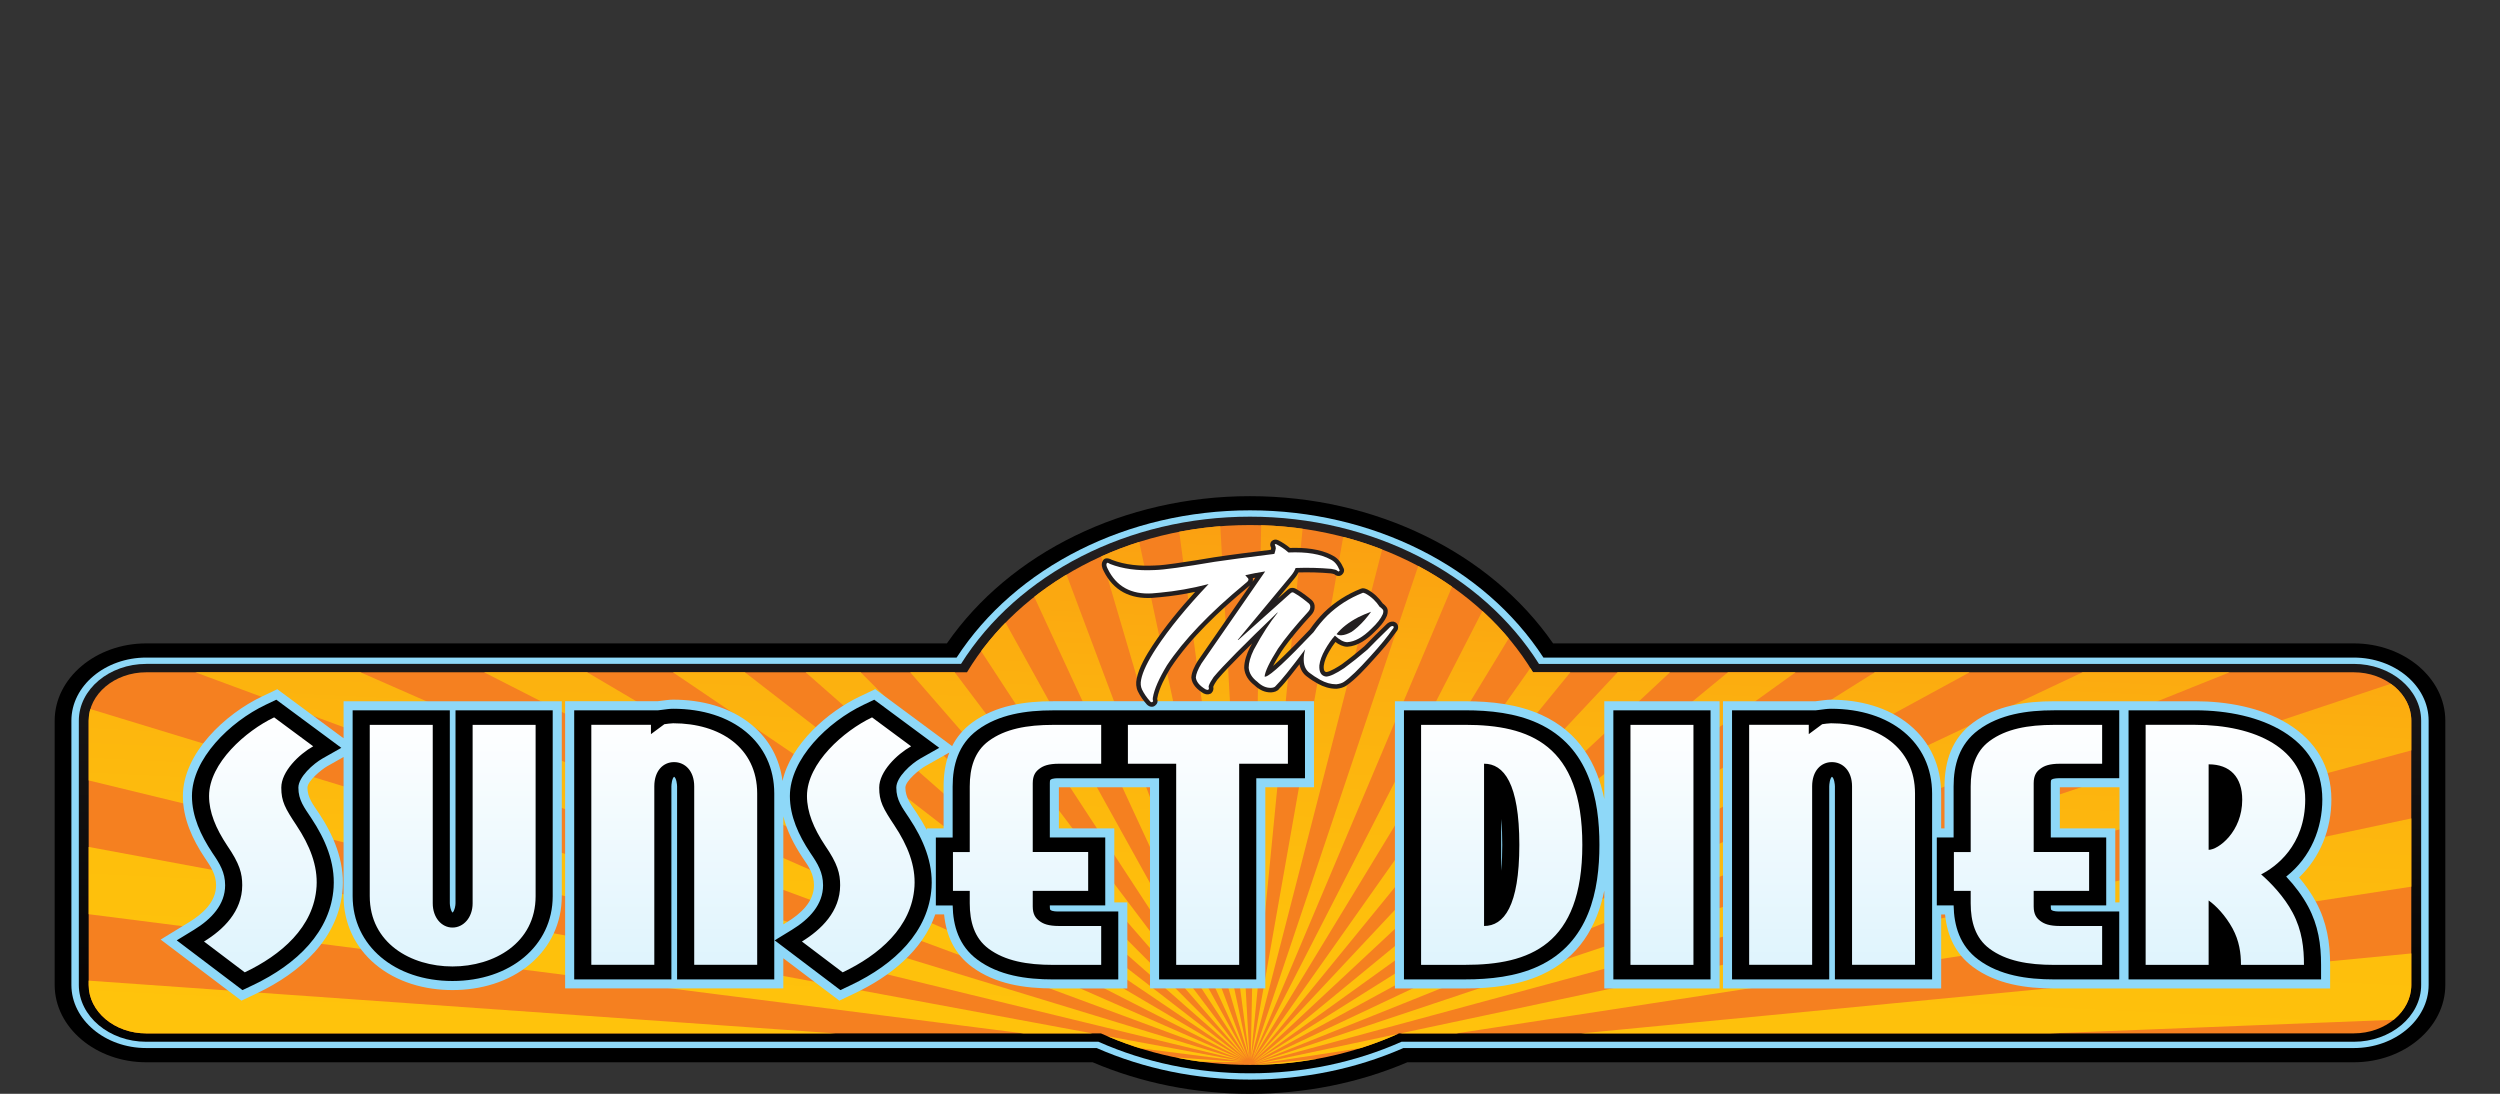
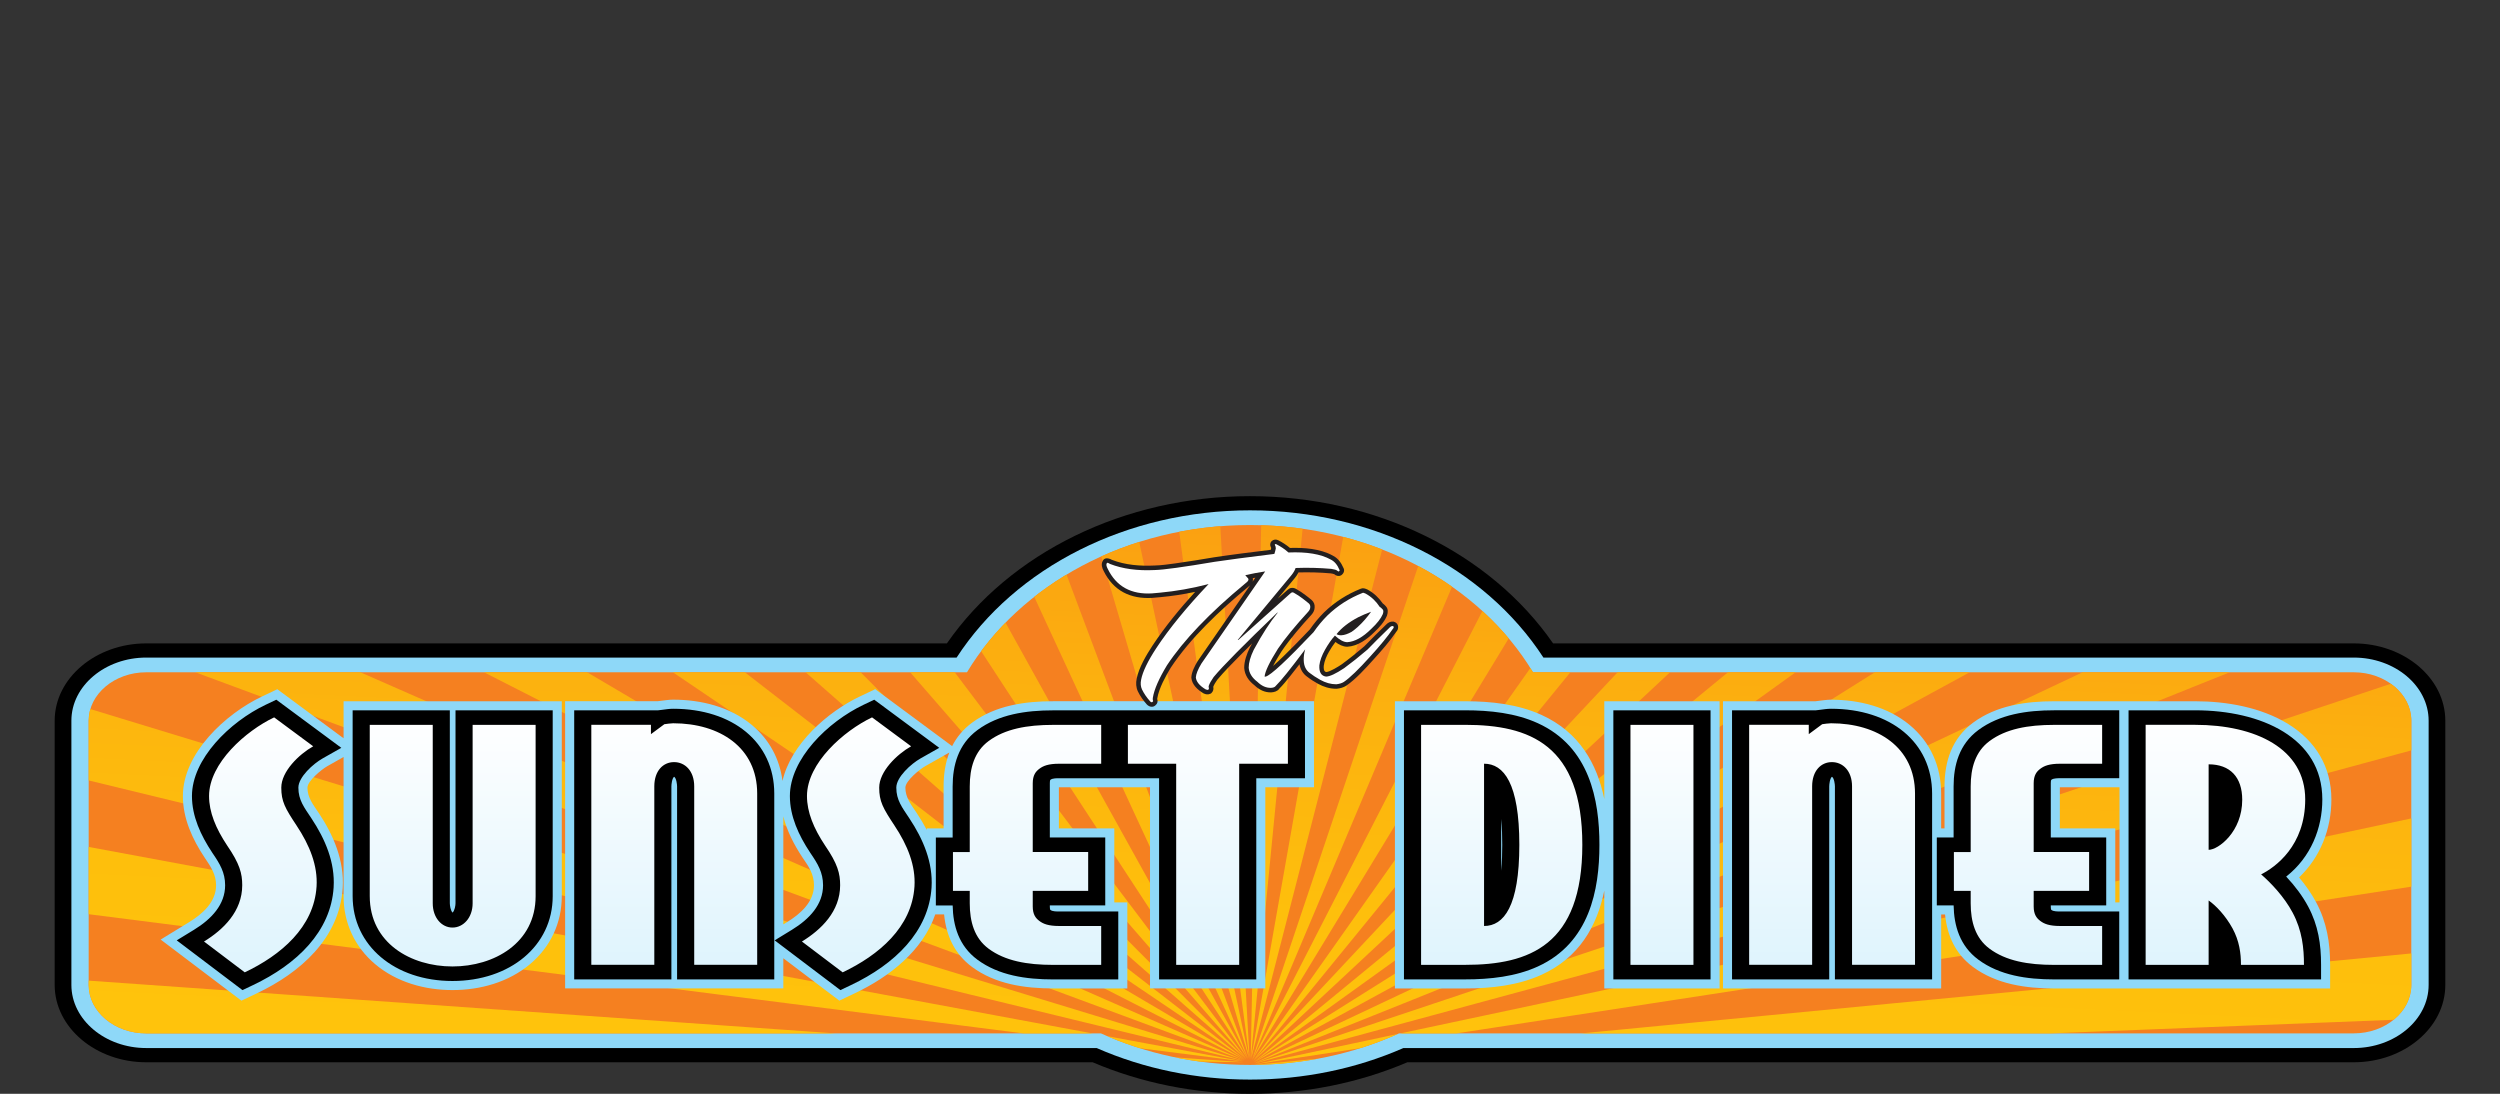
<svg xmlns="http://www.w3.org/2000/svg" id="Layer_1" data-name="Layer 1" viewBox="0 0 1291.83 565.21">
  <rect x="0" y="0" width="1291.83" height="565.21" fill="#333333" stroke="none" />
  <defs>
    <style>
      .cls-1 {
        fill: url(#linear-gradient-2);
      }

      .cls-2 {
        fill: #fff;
      }

      .cls-3, .cls-4 {
        fill: none;
      }

      .cls-5 {
        fill: url(#linear-gradient-3);
      }

      .cls-6 {
        clip-path: url(#clippath-1);
      }

      .cls-7 {
        clip-path: url(#clippath-3);
      }

      .cls-4 {
        clip-rule: evenodd;
      }

      .cls-8 {
        fill: #231f20;
      }

      .cls-8, .cls-9, .cls-10, .cls-11 {
        fill-rule: evenodd;
      }

      .cls-9 {
        fill: #8ed8f8;
      }

      .cls-12 {
        clip-path: url(#clippath-2);
      }

      .cls-13 {
        fill: url(#linear-gradient);
      }

      .cls-14 {
        clip-path: url(#clippath);
      }

      .cls-11 {
        fill: #f58020;
      }
    </style>
    <clipPath id="clippath">
-       <path class="cls-4" d="M496.59,343.06c29.4-46.72,86.62-76.08,149.32-76.08s119.93,29.37,149.32,76.08h421.03c19.05,0,34.83,13.11,34.83,29.36v136.53c0,16.25-15.78,29.36-34.83,29.36h-492.05c-24.21,10.76-50.97,16.3-78.3,16.3s-54.1-5.54-78.3-16.3H75.56c-19.05,0-34.83-13.11-34.83-29.36v-136.53c0-16.25,15.78-29.36,34.83-29.36h421.03Z" />
-     </clipPath>
+       </clipPath>
    <linearGradient id="linear-gradient" x1="645.92" y1="545.98" x2="645.92" y2="275.6" gradientUnits="userSpaceOnUse">
      <stop offset="0" stop-color="#000" />
      <stop offset="1" stop-color="#231f20" />
    </linearGradient>
    <clipPath id="clippath-1">
      <path class="cls-4" d="M75.56,347.39h424.11c27.17-45.16,82.47-76.08,146.24-76.08s119.07,30.92,146.24,76.08h424.11c16.36,0,29.74,11.26,29.74,25.03v136.53c0,13.77-13.38,25.03-29.74,25.03h-493.31c-22.98,10.4-49.2,16.3-77.04,16.3s-54.07-5.9-77.04-16.3H75.56c-16.36,0-29.74-11.26-29.74-25.03v-136.53c0-13.77,13.38-25.03,29.74-25.03" />
    </clipPath>
    <clipPath id="clippath-2">
      <path class="cls-4" d="M1208.36,284.98l22.88,30.72-583.09,233.69,560.21-264.41ZM1108.52,170.15l31.45,24.64-492.05,353.97,460.59-378.61ZM977.11,81.19l37.89,16.88-367.47,450.12L977.11,81.19ZM823.09,24.16l41.74,7.98-217.85,515.61L823.09,24.16ZM656.94,2.95l42.74-1.47-53.39,545.95L656.94,2.95ZM489.99,19.01l40.84-10.83,114.72,539.09L489.99,19.01ZM333.62,71.24l36.15-19.44,275,495.49L333.62,71.24ZM198.49,156.07l29-26.73,416.55,418.12L198.49,156.07ZM93.8,267.74l19.87-32.19,529.7,312.26L93.8,267.74ZM26.69,398.63l9.39-35.47,606.76,185.12L26.69,398.63ZM1.74,539.82l-1.74-36.32,642.47,45.37L1.74,539.82ZM1269.82,417.85l12.74,34.7-634.4,97.48,621.66-132.19ZM1244.3,350.34l17.91,33.02-614.28,166.27,596.37-199.28ZM1163.17,225.32l27.35,27.95-542.71,295.7,515.35-323.66ZM1046.72,122.4l34.93,20.98-434.15,404.99,399.21-425.97ZM902.89,48.61l40.13,12.59-296,486.67L902.89,48.61ZM741.49,8.95l42.6,3.33-137.69,535.19L741.49,8.95ZM573.51,6.15l42.16-6.15,30.01,547.24L573.51,6.15ZM410.4,40.39l38.85-15.22,195.66,521.99L410.4,40.39ZM263.27,109.34l32.89-23.24,347.98,461.17L263.27,109.34ZM142.16,208.29l24.7-29.68,476.59,368.93L142.16,208.29ZM55.32,330.51l14.81-34.11,572.71,251.54L55.32,330.51ZM8.65,467.66l3.92-36.2,629.81,117L8.65,467.66ZM1284.59,488.95l7.24,35.83-643.99,25.5,636.75-61.33Z" />
    </clipPath>
    <linearGradient id="linear-gradient-2" x1="631.65" y1="570.24" x2="666.3" y2="-146.34" gradientUnits="userSpaceOnUse">
      <stop offset="0" stop-color="#ffc40c" />
      <stop offset=".14" stop-color="#febf0c" />
      <stop offset=".3" stop-color="#fcb00f" />
      <stop offset=".48" stop-color="#fa9812" />
      <stop offset=".67" stop-color="#f67717" />
      <stop offset=".86" stop-color="#f14c1e" />
      <stop offset="1" stop-color="#ee2a24" />
    </linearGradient>
    <clipPath id="clippath-3">
      <path class="cls-3" d="M1158.63,413.26c0,16.55-12.37,25.87-17.36,25.87v-44.18c11.07,0,17.36,6.59,17.36,18.31M1191.18,413.1c0-26.35-25.82-38.56-56.85-38.56h-25.61v124.02h32.55v-33.26c3.69,2.57,8.68,7.71,12.37,14.46,3.47,6.43,4.34,12.69,4.34,18.8h32.55c0-8.51-.87-17.67-5.86-26.99-4.34-8.19-11.28-15.42-16.27-19.76,7.38-3.7,22.78-14.78,22.78-38.72ZM1086.24,498.57v-20.08h-21.7c-5.64,0-8.25-1.12-10.2-2.57-1.95-1.45-3.47-3.37-3.47-7.55v-8.03h28.64v-20.08h-28.64v-35.5c0-4.18,1.52-6.1,3.47-7.55,1.95-1.45,4.56-2.57,10.2-2.57h21.7v-20.08h-24.74c-13.67,0-24.95,2.09-33.42,8.35-7.38,5.46-9.76,13.98-9.76,23.46v33.9h-8.68v20.08h8.68v6.43c0,9.48,2.39,17.99,9.76,23.45,8.46,6.27,19.75,8.35,33.42,8.35h24.74ZM989.55,498.57v-88.52c0-23.78-19.31-36.31-43.4-36.31-1.3,0-3.25.32-4.56.48l-6.94,5.14v-4.82h-30.81v124.02h32.55v-92.22c0-8.03,4.56-12.53,10.2-12.53s10.42,4.5,10.42,12.53v92.22h32.55ZM875.06,498.57v-124.02h-32.55v124.02h32.55ZM785.09,436.56c0,31.81-8.03,41.93-18.23,41.93v-83.86c10.2,0,18.23,10.12,18.23,41.93ZM817.64,436.56c0-51.89-27.34-62.01-60.54-62.01h-22.78v124.02h22.78c33.2,0,60.54-10.12,60.54-62.01ZM665.5,394.63v-20.08h-82.68v20.08h24.95v103.94h32.55v-103.94h25.17ZM569.02,498.57v-20.08h-21.7c-5.64,0-8.25-1.12-10.2-2.57-1.95-1.45-3.47-3.37-3.47-7.55v-8.03h28.64v-20.08h-28.64v-35.5c0-4.18,1.52-6.1,3.47-7.55,1.95-1.45,4.56-2.57,10.2-2.57h21.7v-20.08h-24.74c-13.67,0-24.95,2.09-33.42,8.35-7.38,5.46-9.76,13.98-9.76,23.46v33.9h-8.68v20.08h8.68v6.43c0,9.48,2.39,17.99,9.76,23.45,8.46,6.27,19.75,8.35,33.42,8.35h24.74ZM472.54,458.09c.65-10.76-3.47-21.21-10.42-31.65-5.86-8.84-7.81-12.37-7.81-19.44,0-8.35,9.11-17.19,16.49-21.37l-20.18-14.94c-14.54,6.91-33.63,23.62-33.63,40.64,0,8.35,3.47,16.71,9.33,25.54,6.51,9.48,7.81,14.46,7.81,20.56,0,13.49-9.76,22.97-19.75,29.08l21.05,15.93c18.66-8.86,35.8-23.32,37.11-44.37ZM391.26,498.57v-88.52c0-23.78-19.31-36.31-43.4-36.31-1.3,0-3.25.32-4.56.48l-6.94,5.14v-4.82h-30.81v124.02h32.55v-92.22c0-8.03,4.56-12.53,10.2-12.53s10.42,4.5,10.42,12.53v92.22h32.55ZM276.77,463.07v-88.52h-32.55v92.22c0,7.39-4.77,12.53-10.41,12.53s-10.2-5.14-10.2-12.53v-92.22h-32.55v88.52c0,24.26,21.27,36.33,42.75,36.33s42.96-12.08,42.96-36.33ZM163.58,458.09c.65-10.76-3.47-21.21-10.42-31.65-5.86-8.84-7.81-12.37-7.81-19.44,0-8.35,9.11-17.19,16.49-21.37l-20.18-14.94c-14.54,6.91-33.63,23.62-33.63,40.64,0,8.35,3.47,16.71,9.33,25.54,6.51,9.48,7.81,14.46,7.81,20.56,0,13.49-9.76,22.97-19.75,29.08l21.05,15.93c18.66-8.86,35.8-23.32,37.11-44.37Z" />
    </clipPath>
    <linearGradient id="linear-gradient-3" x1="648.3" y1="370.69" x2="648.3" y2="820.54" gradientUnits="userSpaceOnUse">
      <stop offset="0" stop-color="#fff" />
      <stop offset="1" stop-color="#8ed8f8" />
    </linearGradient>
  </defs>
  <path class="cls-10" d="M489.29,332.46c32.51-46.89,91.85-76.08,156.62-76.08s124.12,29.19,156.62,76.08h413.73c25.94,0,47.31,17.86,47.31,39.96v136.53c0,22.1-21.37,39.96-47.31,39.96h-489.04c-25.26,10.76-53.01,16.3-81.31,16.3s-56.06-5.54-81.31-16.3H75.56c-25.94,0-47.31-17.86-47.31-39.96v-136.53c0-22.1,21.37-39.96,47.31-39.96h413.73Z" />
  <path class="cls-9" d="M494.31,339.79c30.45-46.89,88.43-76.08,151.61-76.08s121.16,29.19,151.61,76.08h418.75c21.17,0,38.67,14.57,38.67,32.62v136.53c0,18.06-17.51,32.62-38.67,32.62h-491.11c-24.54,10.76-51.62,16.3-79.24,16.3s-54.71-5.54-79.24-16.3H75.56c-21.17,0-38.67-14.57-38.67-32.62v-136.53c0-18.06,17.51-32.62,38.67-32.62h418.74Z" />
  <g class="cls-14">
    <rect class="cls-13" x="40.73" y="266.98" width="1210.37" height="287.62" />
  </g>
  <path class="cls-11" d="M75.56,347.39h424.11c27.17-45.16,82.47-76.08,146.24-76.08s119.07,30.92,146.24,76.08h424.11c16.36,0,29.74,11.26,29.74,25.03v136.53c0,13.77-13.38,25.03-29.74,25.03h-493.31c-22.98,10.4-49.2,16.3-77.04,16.3s-54.07-5.9-77.04-16.3H75.56c-16.36,0-29.74-11.26-29.74-25.03v-136.53c0-13.77,13.38-25.03,29.74-25.03" />
  <g class="cls-6">
    <g class="cls-12">
      <rect class="cls-1" width="1291.83" height="550.28" />
    </g>
  </g>
  <path class="cls-9" d="M177.54,381.47v-19.11h112.75v100.71c0,13.86-5.84,26.27-16.42,35.15-11.13,9.33-25.71,13.38-40.06,13.38s-28.88-4.04-39.97-13.4c-10.53-8.89-16.3-21.3-16.3-35.12v-71.92l-8.49,4.8c-2.79,1.58-10.18,7.56-10.18,11.05,0,5.26,3.1,8.97,5.89,13.16,7.63,11.48,13.18,24.59,12.32,38.61-1.6,26.1-22.07,43.92-44.28,54.47l-8.06,3.83-41.72-31.58,14.8-9.05c6.8-4.16,13.83-10.36,13.83-18.99,0-5.62-2.75-9.65-5.8-14.15l-.09-.13c-6.34-9.51-11.26-20.19-11.26-31.83,0-22.2,22.07-42.51,40.83-51.43l7.96-3.78,34.23,25.34ZM404.77,421.78v55.88l2.01-1.23c6.8-4.16,13.83-10.36,13.83-18.99,0-5.64-2.65-9.62-5.77-14.1l-.14-.21c-4.37-6.58-8.07-13.72-9.94-21.35ZM478.91,428.91v-.85h8.68v-21.71c0-6.18.88-12.11,2.97-17.5l-12.54,7.1c-2.79,1.58-10.18,7.56-10.18,11.05,0,5.26,3.11,8.97,5.89,13.16,1.88,2.82,3.63,5.74,5.19,8.75ZM483.28,472.52c-6.55,18.74-23.46,32.13-41.52,40.71l-8.06,3.83-28.93-21.9v15.59h-112.75v-148.4h47.74l1.69-.21c2.16-.26,4.21-.6,6.4-.6,14.44,0,29.34,3.68,40.63,13.05,9.08,7.53,14.41,17.6,15.87,28.95,4.29-19.07,23.41-35.78,39.94-43.64l7.96-3.78,39.75,29.43c2.32-4.58,5.66-8.68,10.26-12.08,12.1-8.96,27.32-11.12,42.01-11.12h134.73v44.46h-25.17v103.94h-59.58v-103.94h-46.94s-.1,0-.15,0v21.25h28.64v38.24h6.73v44.46h-38.25c-14.69,0-29.9-2.16-42.01-11.12-9.15-6.78-13.37-16.36-14.42-27.12h-4.58ZM828.99,460.2c-3.76,18.45-13.02,34.63-32.38,43.47-12.27,5.6-26.15,7.09-39.51,7.09h-36.3v-148.4h36.3c13.36,0,27.24,1.49,39.51,7.09,19.37,8.85,28.63,25.02,32.38,43.47v-50.56h59.58v148.4h-59.58v-50.56ZM1095.21,406.82h-30.67s-.1,0-.15,0v21.25h28.64v38.24h2.18v-59.48ZM1095.21,362.36h39.12c16.2,0,34.06,3.13,48.02,11.74,14.21,8.77,22.35,22.08,22.35,39.01,0,15.27-5.71,29.85-16.7,40.28,3.37,3.99,6.42,8.33,8.85,12.9,5.49,10.3,7.2,20.75,7.2,32.29v12.19h-142.54c-14.69,0-29.9-2.16-42.01-11.12-9.15-6.78-13.37-16.36-14.42-27.12h-2.01v38.24h-112.75v-148.4h47.74l1.69-.21c2.16-.26,4.21-.6,6.4-.6,14.44,0,29.34,3.68,40.63,13.05,10.78,8.94,16.28,21.47,16.28,35.45v18.01h1.74v-21.71c0-12.97,3.86-24.86,14.69-32.88,12.1-8.96,27.32-11.12,42.01-11.12h33.7Z" />
  <path class="cls-10" d="M775.7,423.18v26.76c.46-4.7.56-9.39.56-13.38s-.1-8.68-.56-13.38M1181.34,452.95c4.52,4.81,8.51,10.13,11.38,15.53,5.21,9.73,6.65,19.51,6.65,30.09v7.51h-99.48v-139.04h34.44c33.91,0,65.69,14.09,65.69,46.06,0,14.84-5.91,29.86-18.67,39.85ZM1009.5,467.84h-8.69v-35.1h8.68v-26.39c0-10.8,2.83-21.74,12.8-29.12,10.98-8.13,25.06-10.2,39.22-10.2h33.57v35.1h-30.53c-1.19,0-3.4-.01-4.4.72-.06.05-.16.12-.22.18-.19.37-.22,1.35-.22,1.72v28h28.64v35.1h-28.64v.53c0,.36.03,1.35.22,1.72.06.06.15.13.22.17.99.74,3.21.72,4.4.72h30.53v35.1h-33.57c-14.16,0-28.24-2.07-39.22-10.2-9.63-7.13-12.6-17.59-12.79-28.03ZM946.62,401.37c-1.09.81-1.4,4.01-1.4,4.99v99.72h-50.22v-139.04h43.35l1.97-.24c1.96-.24,3.83-.56,5.83-.56,30.74,0,52.23,17.31,52.23,43.81v96.03h-50.22v-99.72c0-.95-.35-4.3-1.54-4.99ZM883.89,506.08h-50.22v-139.04h50.22v139.04ZM826.47,436.56c0,23.39-5.14,50.67-31.81,62.85-11.48,5.25-24.7,6.67-37.57,6.67h-31.62v-139.04h31.62c12.87,0,26.08,1.42,37.57,6.67,26.67,12.18,31.81,39.47,31.81,62.85ZM481.37,458.48c-1.42,22.88-19,39.79-41.62,50.53l-5.49,2.61-33.97-25.71,8.94-5.47c9.08-5.55,16.07-13.07,16.07-22.99,0-6.6-2.72-11.12-6.61-16.78l-.03-.05-.03-.05c-5.96-8.99-10.47-18.77-10.47-29.23,0-19.09,19.42-38.29,38.16-47.2l5.43-2.58,33.59,24.87-9.63,5.45c-4.95,2.8-12.56,9.69-12.56,15.12,0,6.43,2.99,10.2,6.67,15.75,7.3,10.97,12.32,22.97,11.55,35.73ZM348.33,401.37c-1.09.81-1.4,4.01-1.4,4.99v99.72h-50.22v-139.04h43.35l1.97-.24c1.96-.24,3.83-.56,5.83-.56,30.74,0,52.23,17.31,52.23,43.81v96.03h-50.22v-99.72c0-.95-.35-4.3-1.54-4.99ZM233.85,471.58c1.12-1.01,1.53-3.77,1.53-4.82v-99.72h50.22v96.03c0,25.7-22.07,43.84-51.8,43.84s-51.58-18.18-51.58-43.84v-96.03h50.22v99.72c0,1.04.37,3.76,1.41,4.82ZM172.4,458.48c-1.42,22.88-19,39.79-41.62,50.53l-5.49,2.61-33.97-25.71,8.94-5.47c9.08-5.55,16.07-13.07,16.07-22.99,0-6.6-2.72-11.12-6.61-16.78l-.03-.05-.03-.05c-5.96-8.99-10.47-18.77-10.47-29.23,0-19.09,19.42-38.29,38.16-47.2l5.43-2.58,33.59,24.87-9.63,5.45c-4.95,2.8-12.56,9.69-12.56,15.12,0,6.43,2.99,10.2,6.67,15.75,7.3,10.97,12.32,22.97,11.55,35.73ZM573.99,367.04h100.34v35.1h-25.17v103.94h-50.22v-103.94h-51.62c-1.19,0-3.4-.01-4.4.72-.06.05-.16.12-.22.18-.19.37-.22,1.35-.22,1.72v28h28.64v35.1h-28.64v.53c0,.36.03,1.35.22,1.72.06.06.15.13.22.17.99.73,3.21.72,4.4.72h30.53v35.1h-33.57c-14.16,0-28.24-2.07-39.22-10.2-9.63-7.13-12.6-17.59-12.79-28.03h-8.69v-35.1h8.68v-26.39c0-10.8,2.83-21.74,12.8-29.12,10.98-8.13,25.06-10.2,39.22-10.2h29.71Z" />
  <g class="cls-7">
    <rect class="cls-5" x="105.43" y="370.69" width="1085.76" height="131.76" />
  </g>
  <path class="cls-8" d="M647.26,300.56l1.42-2.05c-.44.08-.87.17-1.31.26.14.57.11,1.18-.11,1.8M660.97,355.99c-.98,1.25-2.56,1.7-4.14,1.79-3.36.09-6.26-1.41-8.64-3.69-2.9-2.24-5-5.17-5.27-8.91v-.08s0-.08,0-.08c0-3.48,1.34-7.13,2.83-10.22l.02-.05.03-.05c.4-.74.81-1.49,1.23-2.24-2.17,2.15-4.33,4.3-6.47,6.47-3.9,3.95-8,8.08-11.56,12.34-.73,1.05-1.63,2.41-2.08,3.61.28,1.15,0,2.3-.86,3.16l-.28.27-.35.17c-1.17.56-2.39.38-3.52-.19l-.08-.04-.07-.05c-2.91-1.76-5.82-4.35-6.15-7.95v-.17s0-.17,0-.17c.16-2.74,1.81-5.89,3.2-8.2l.04-.07,27.11-39.19c-.43.42-.91.8-1.36,1.13-14.26,11.82-29.37,25.95-39.65,41.46-2.67,4.43-6.09,10.64-6.94,15.79-.01.09-.04.24-.04.36.45,1.16.13,2.42-.86,3.22-1.29,1.26-3.1.97-4.38-.26l-.07-.06-.06-.07c-1.81-2.03-3.43-4.28-4.62-6.75-.98-2.09-1.09-4.35-.62-6.57,1.13-5.75,5.02-12.28,8.21-17.14,6.45-9.77,14.06-19.01,22-27.72-5.94,1.26-11.93,2.19-17.96,2.74-1.41.17-2.82.3-4.24.38-11.26.66-20.07-3.69-25.09-13.95-.82-1.53-1.38-3.39-.52-4.99.84-2.13,3.17-1.65,4.81-.71,6.9,2.67,14.6,3.28,21.97,2.92,3.5-.07,7.38-.63,10.85-1.11,6.65-.91,13.3-2.01,19.93-3.13,9.74-1.47,19.56-2.68,29.34-3.88.07-.28.14-.57.2-.85,0-.13-.03-.28-.07-.35l-.09-.13-.07-.15c-.44-.95-.34-2.04.34-2.85l.1-.12.11-.1c.94-.85,2.25-.97,3.36-.38,2.16,1.09,4.18,2.41,6.03,3.96,7.27-.23,15.67.4,22.08,3.94,2.64,1.29,4.38,3.65,5.51,6.3.79,1.32.29,2.85-.96,3.77l-.18.13-.2.09c-1.21.59-2.44.14-3.38-.67-.42-.2-1.39-.35-1.86-.42-5.51-.49-11.05-.63-16.59-.48-.53,1.06-1.23,2.05-1.96,2.96l-8.74,10.54,4.34-3.88c.47-.44.96-.85,1.51-1.2l.09-.06.09-.05c1.24-.63,2.59-.35,3.7.38,1.57.89,3.08,1.89,4.51,2.99,1.07.82,2.17,1.65,3.2,2.53,1.17,1.01,1.74,2.42,1.59,3.95-.04,1.4-.68,2.63-1.61,3.68-5.42,5.91-10.89,12.22-15.43,18.84-.99,1.58-2.92,4.68-4.43,7.65,6.33-5.55,16.64-16.39,19.02-18.9,2.15-3.09,4.56-6.02,7.23-8.71,5.53-5.38,11.96-9.48,19.14-12.33,1.12-.48,2.28-.05,3.33.43l.07.03.07.04c3.18,1.73,5.76,4.16,7.8,7.12.08.06.19.15.39.31.45.33.88.8,1.25,1.22,1.24,1.32,1.1,3.15.56,4.75l-.03.09-.04.09c-1.34,3.14-3.97,6.03-6.4,8.31-3.73,3.73-8.56,7.29-14.01,7.62h-.09s-.09,0-.09,0c-2.16-.05-4.22-1.12-5.99-2.45-1.25,1.62-2.37,3.38-3.37,5.13-1.23,2.17-2.34,4.68-2.65,7.18-.07,1.22-.12,2.92,1.28,3.23,2.07-.18,6.25-2.85,7.88-3.92,4.06-2.96,7.98-6.14,11.8-9.4,3.66-3.83,7.5-7.55,11.3-11.24.94-1,2.18-1.65,3.59-1.52l.25.02.24.08c1.44.45,2.28,1.74,2.06,3.2-.07.76-.44,1.43-.96,1.98-3.41,5.01-7.66,9.84-11.73,14.31-3.89,4.33-9.25,10.28-14.1,13.54-1.45.94-3.2,1.39-4.9,1.57h-.13s-.13.01-.13.01c-3.38,0-6.55-.98-9.49-2.62-1.85-1.04-3.74-2.2-5.41-3.51-2.35-1.61-3.63-3.91-4.08-6.56-1.59,2.07-3.2,4.13-4.84,6.16-1.77,2.19-3.71,4.64-5.74,6.61Z" />
  <path class="cls-2" d="M708.48,316.12c-2.41.87-4.61,1.82-6.63,2.83-4.88,2.56-8.61,5.47-11.22,8.73.69.44,1.55.64,2.6.58,1.52-.09,3.26-.69,5.18-1.76,1.05-.73,2.11-1.56,3.17-2.52,2.48-2.25,4.79-4.87,6.9-7.85M719.7,324.99c-2.58,3.82-6.48,8.56-11.66,14.24-6.04,6.72-10.58,11.09-13.65,13.15-.96.62-2.26,1.03-3.88,1.21-2.8,0-5.57-.78-8.34-2.32-2.21-1.25-3.93-2.38-5.18-3.37-2.11-1.42-3.22-3.63-3.31-6.65-.08-1.8.17-3.7.75-5.7-7.65,10.19-12.72,16.49-15.23,18.89-.39.59-1.2.93-2.45,1-2.5.06-4.84-.99-7.04-3.13-2.77-2.11-4.27-4.55-4.47-7.31,0-2.52.86-5.6,2.6-9.2,4.32-7.99,8.44-14.39,12.37-19.18l-.15-.1c-17.25,16.57-28.25,27.69-32.93,33.33-1.25,1.78-2.06,3.23-2.45,4.32-.17.32-.2.72-.07,1.15.15.45.07.79-.2,1.05-.39.19-.86.13-1.45-.16-3.17-1.92-4.83-3.99-5.03-6.17.1-1.72,1.05-4.11,2.87-7.14l32.79-47.39.17-.24c-3.63.56-7.06,1.21-10.28,1.94l.91,1.09c.7.57.91,1.11.6,1.66-.21.43-.8,1.04-1.81,1.78-18.19,15.08-31.59,29.08-40.18,42.06-4.14,6.86-6.57,12.41-7.27,16.65-.1.62-.1,1.08,0,1.43.21.32.15.58-.16.78-.31.37-.7.3-1.22-.19-1.81-2.03-3.23-4.1-4.24-6.19-.7-1.5-.85-3.2-.44-5.12.8-4.09,3.42-9.52,7.87-16.32,6.68-10.11,15.68-21.11,26.99-33.03-8.59,2.22-16.97,3.7-25.15,4.45-1.42.17-2.79.3-4.11.37-10.82.64-18.45-3.6-22.87-12.68-.72-1.34-.88-2.32-.47-2.94.1-.36.65-.21,1.66.41,6.47,2.54,14.15,3.59,23.05,3.15,4.45-.09,14.8-1.51,31.08-4.27,6.68-1.01,16.69-2.32,30.02-3.97.26-.04.52-.09.78-.13.31-.95.55-1.87.72-2.76,0-.73-.15-1.33-.44-1.79-.07-.16-.07-.29,0-.38.2-.18.44-.19.71-.04,2.29,1.15,4.39,2.57,6.28,4.26,9.47-.4,16.75.82,21.83,3.65,1.91.92,3.44,2.7,4.53,5.34.21.25.1.5-.29.79-.21.1-.52-.04-.9-.39-.41-.37-1.42-.69-3.05-.92-6.08-.54-12.23-.68-18.43-.45-.36,1.14-1.08,2.4-2.19,3.76l-27.61,33.28c-.1.09-.1.13,0,.12.1.08.2.07.27-.02l26.33-23.55c.47-.45.86-.74,1.15-.92.37-.19.86-.09,1.42.29,1.45.81,2.87,1.75,4.32,2.85,1.45,1.1,2.48,1.92,3.09,2.45.61.53.88,1.22.79,2.04,0,.73-.32,1.48-1.01,2.25-6.7,7.32-11.93,13.69-15.66,19.13-4.42,7.02-6.72,11.84-6.92,14.46.2-.01.39-.02.59-.03,2.63-.71,10.86-8.36,24.68-22.92,2.17-3.14,4.53-5.98,7.05-8.52,5.28-5.13,11.41-9.08,18.41-11.84.2-.09.69.04,1.45.39,2.97,1.62,5.4,3.94,7.34,6.91.17.07.37.19.56.34.2.13.52.45.93.93.44.45.47,1.26.07,2.43-.96,2.25-2.92,4.78-5.89,7.56-4.42,4.41-8.59,6.72-12.52,6.95-1.82-.04-3.93-1.19-6.33-3.4-1.72,1.89-3.41,4.31-5.1,7.27-1.67,2.96-2.65,5.66-2.94,8.12-.2,3.51.96,5.45,3.46,5.78,1.91-.03,5.03-1.48,9.35-4.35,3.63-2.65,7.66-5.85,12.07-9.62,2.58-2.7,6.38-6.47,11.36-11.31.56-.62,1.15-.88,1.72-.83.39.12.52.37.44.7,0,.23-.15.49-.44.76Z" />
</svg>